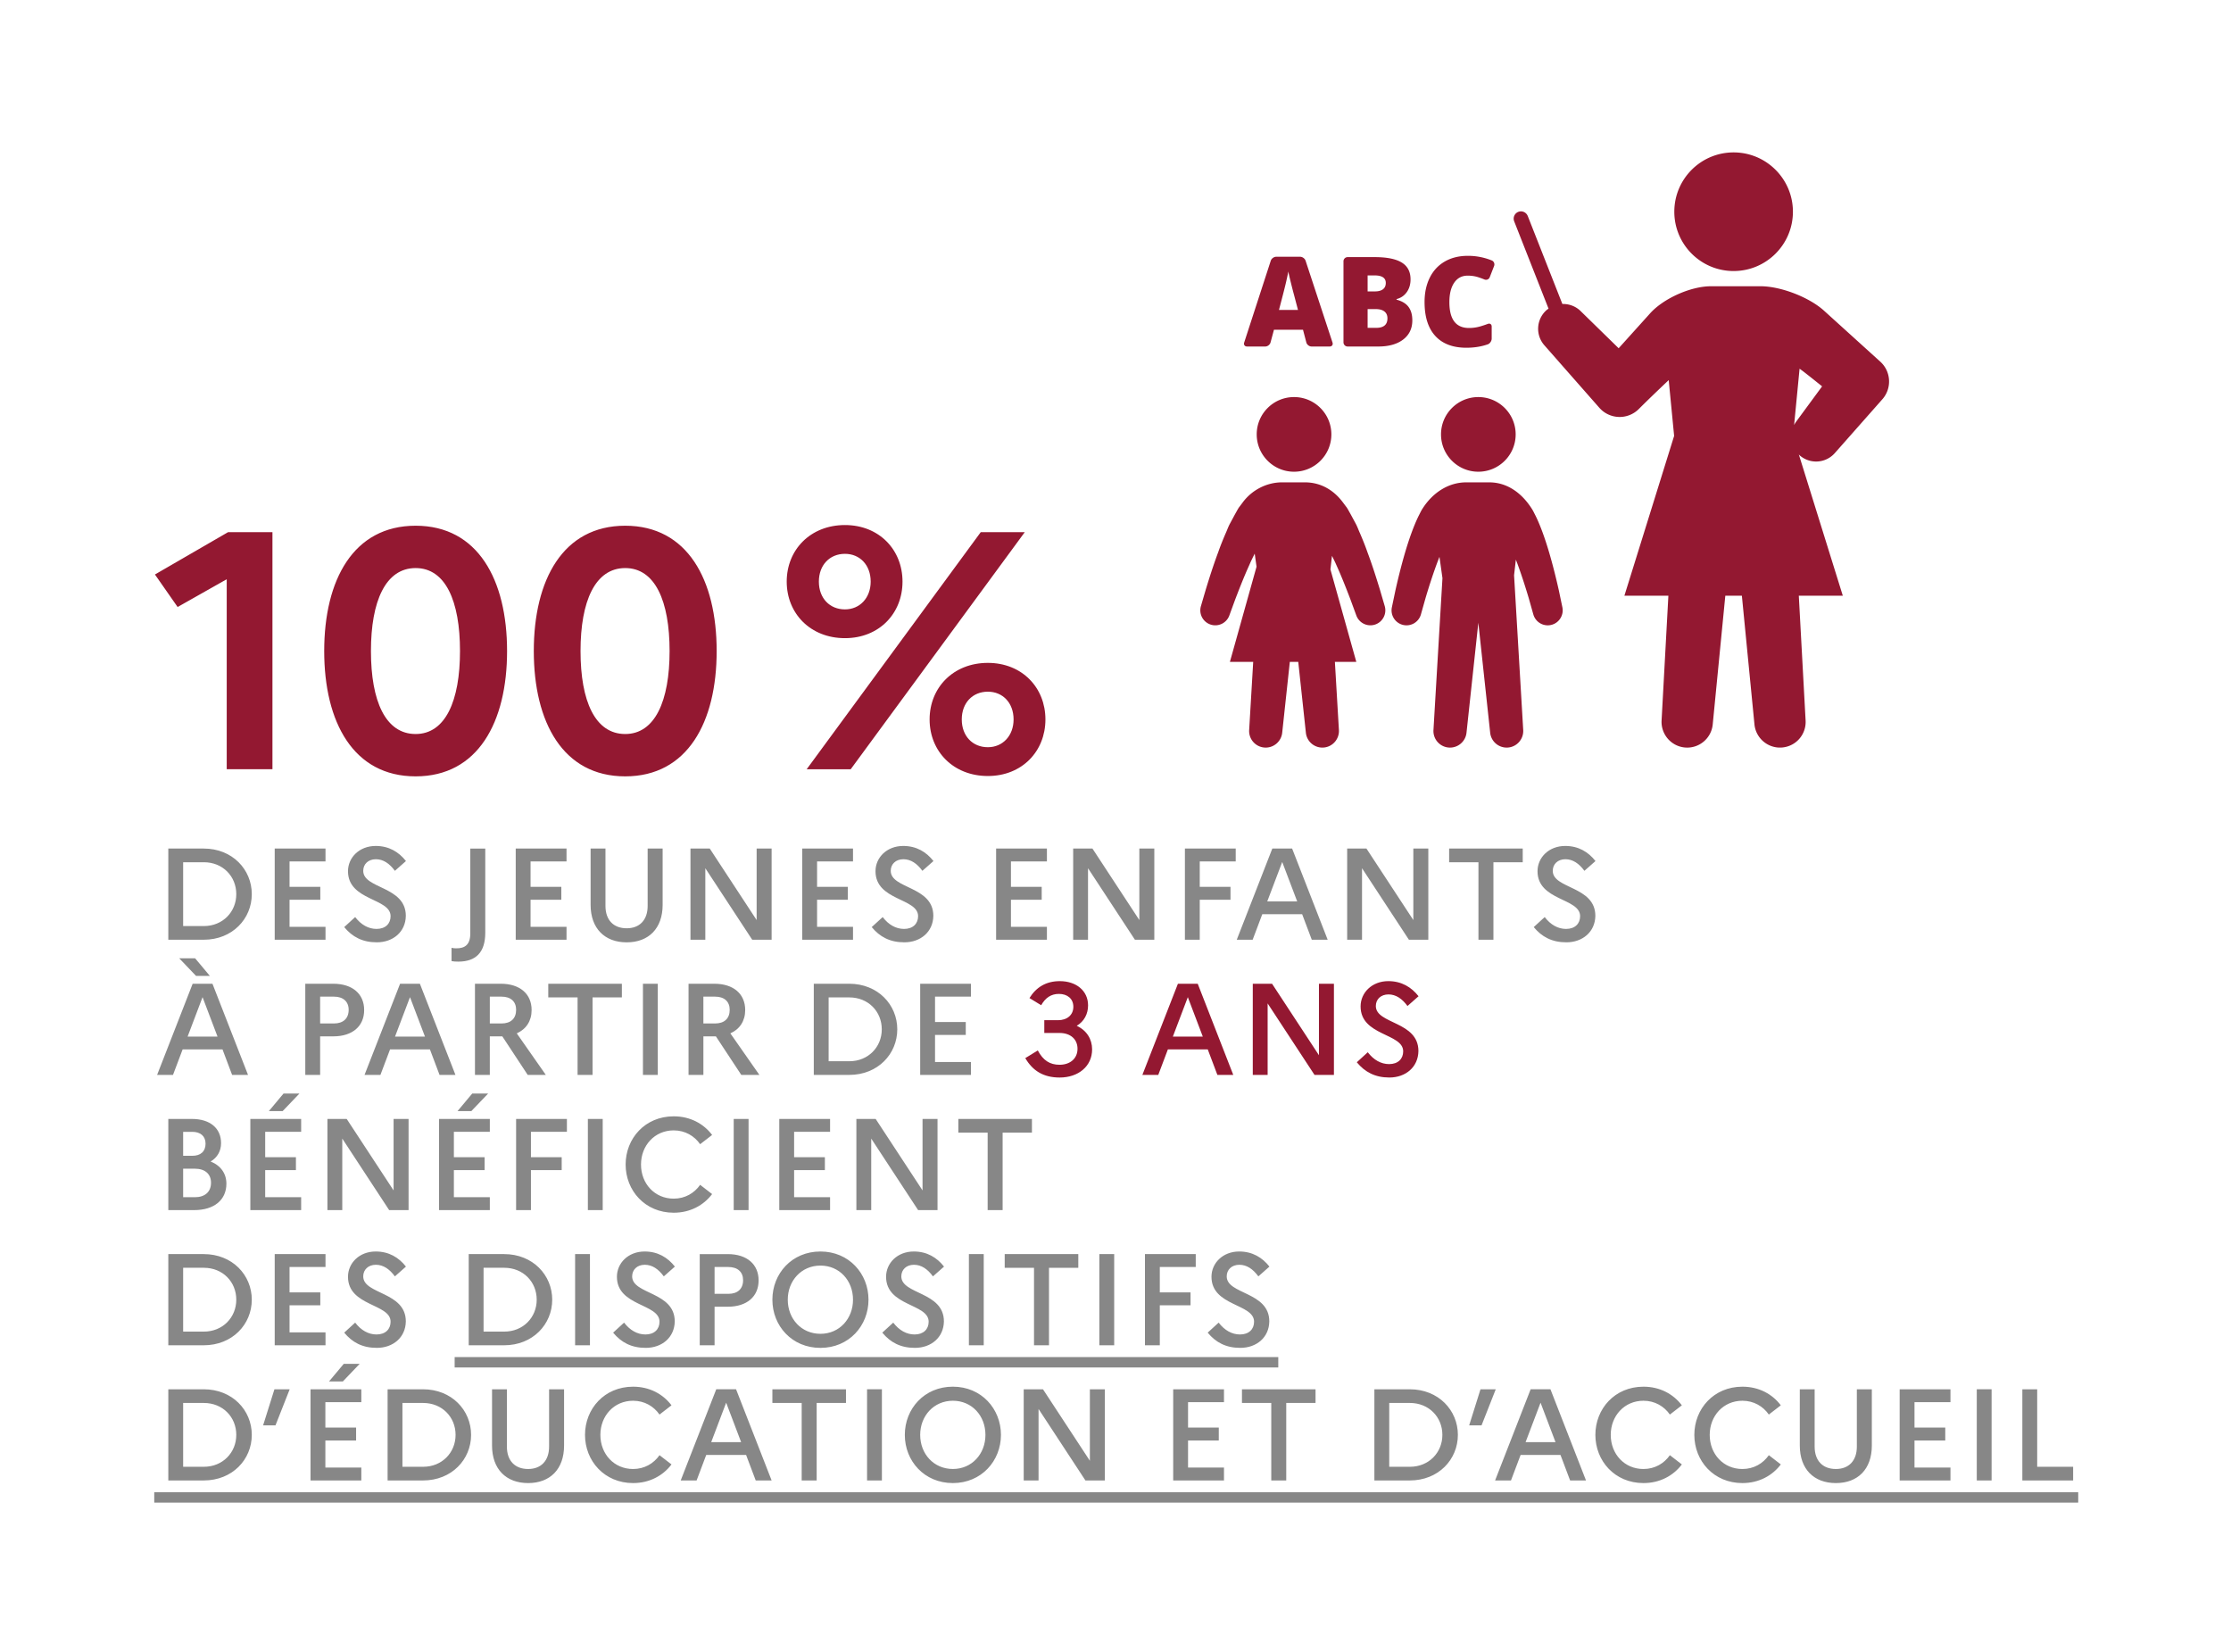
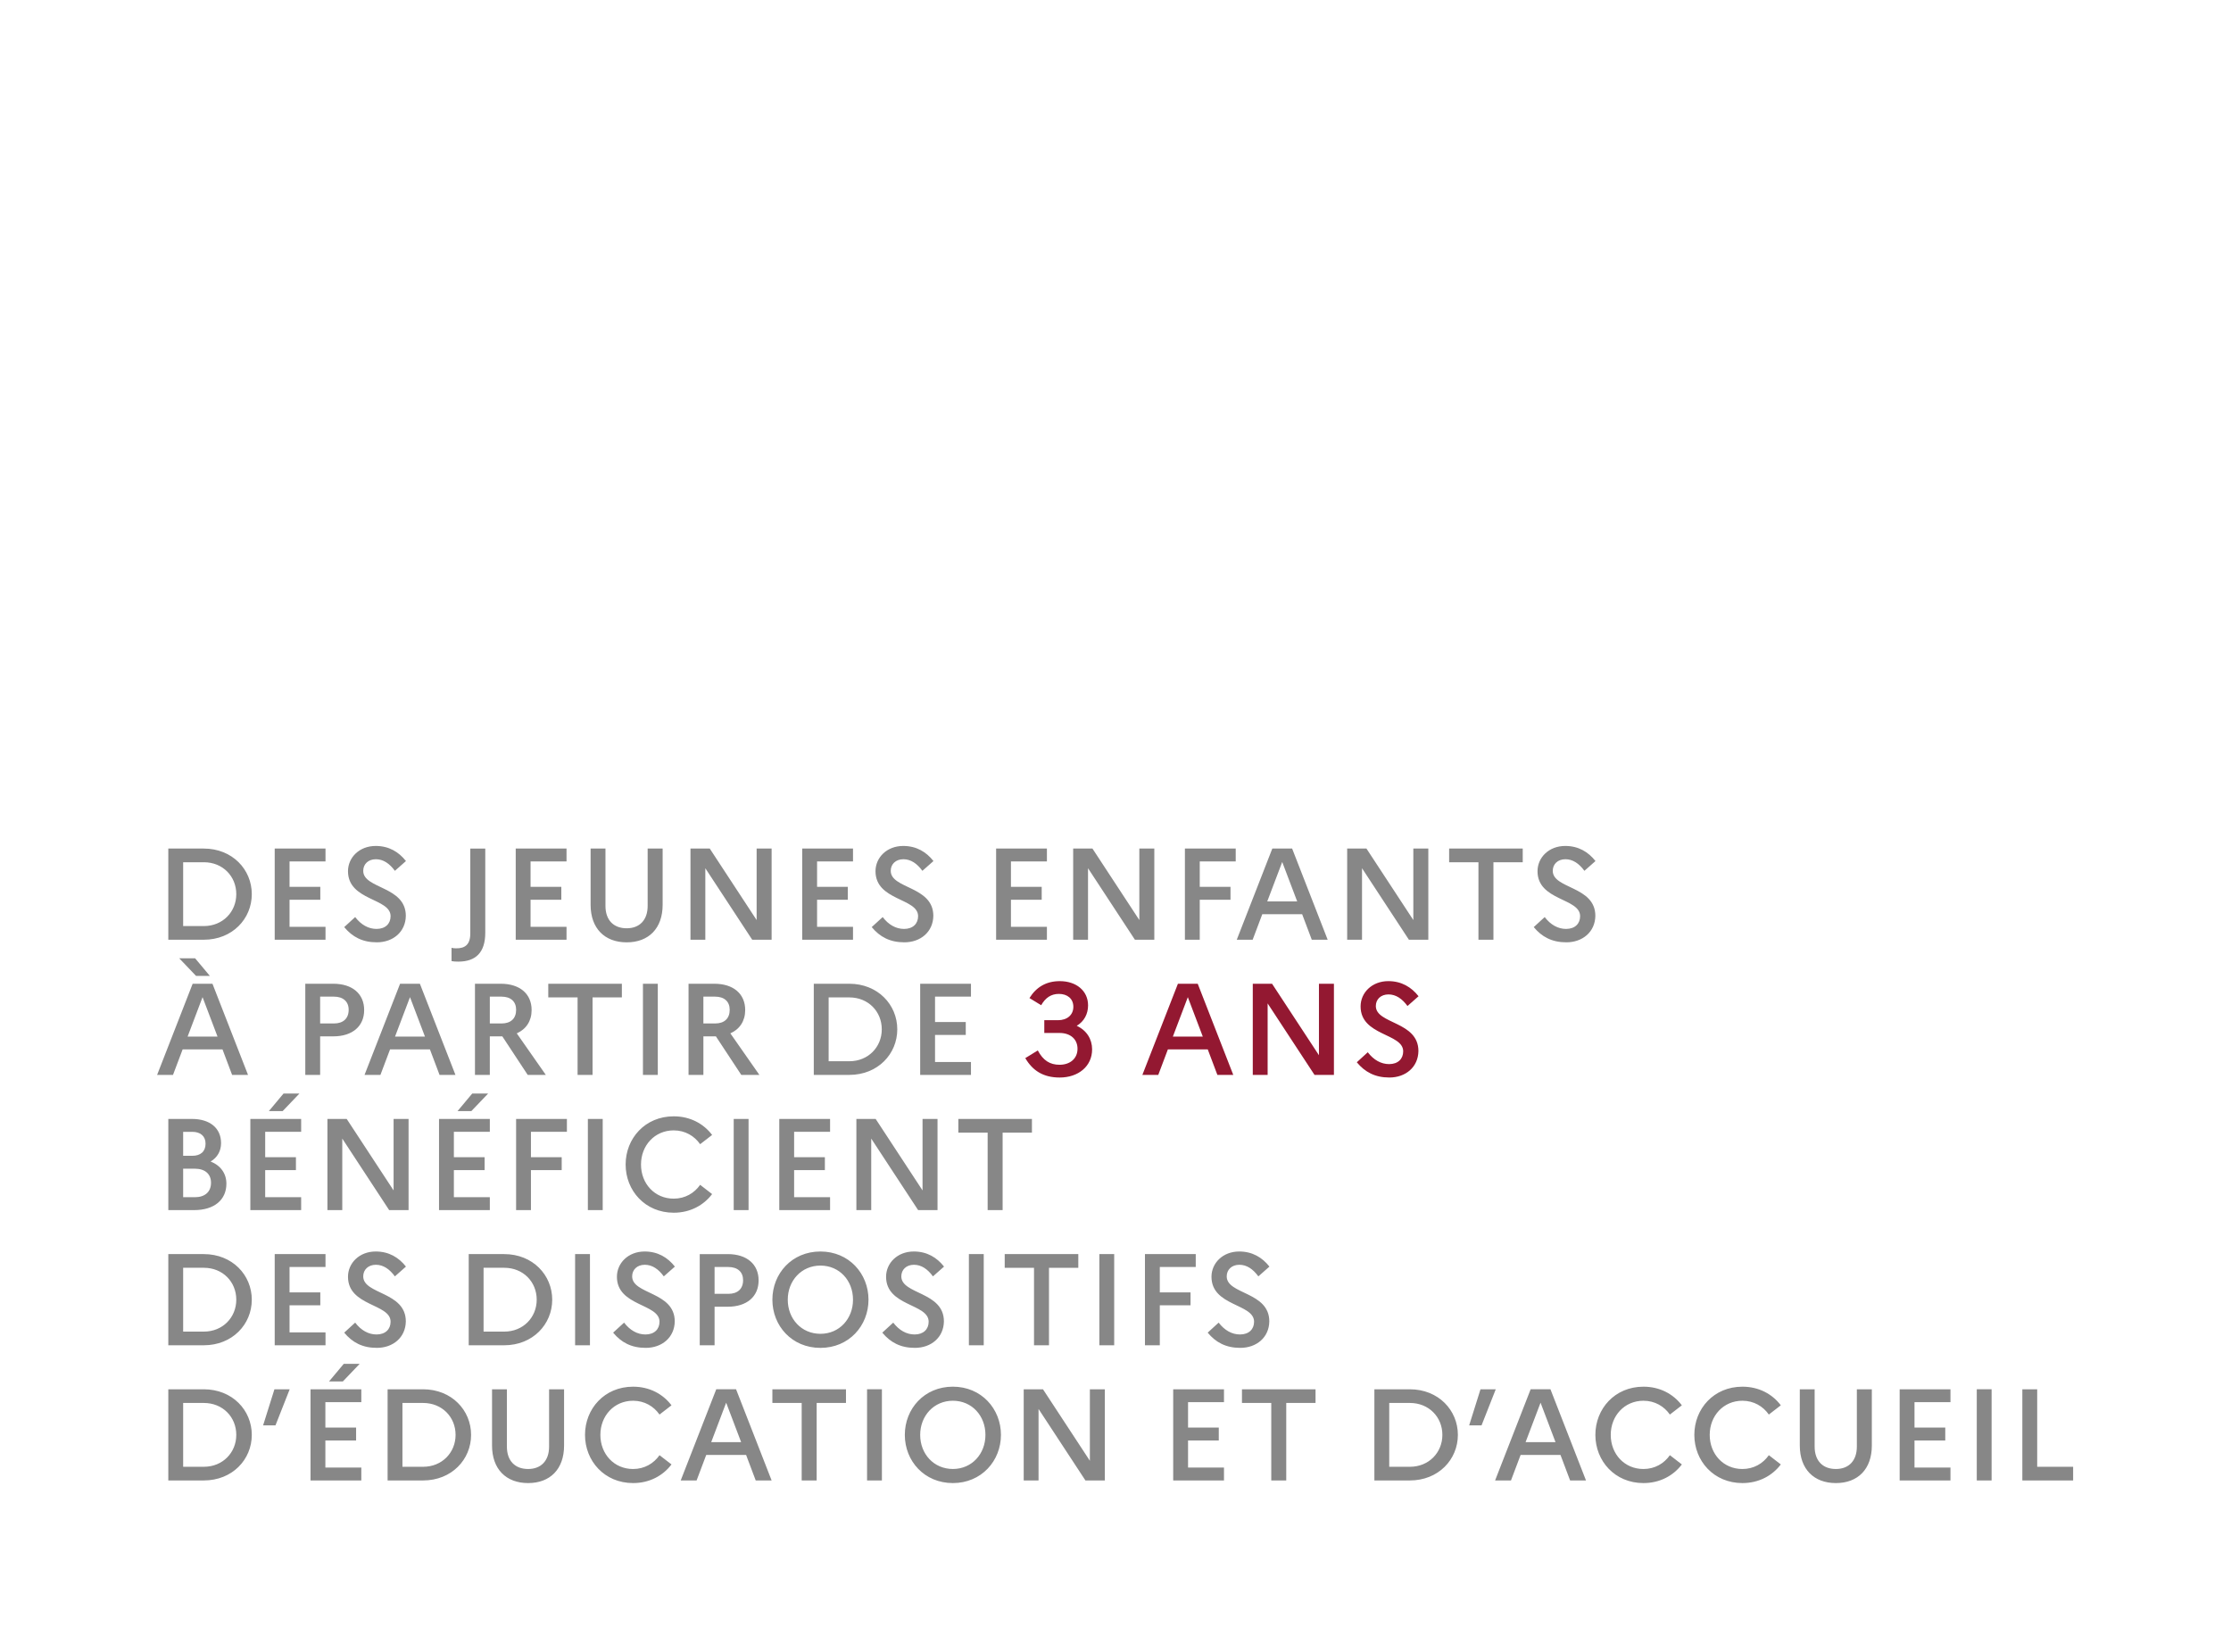
<svg xmlns="http://www.w3.org/2000/svg" fill="none" viewBox="0 0 732 542">
-   <path d="M472.803 142.509c0 6.763 5.48 12.248 12.244 12.248 6.763 0 12.248-5.485 12.248-12.248 0-6.764-5.485-12.243-12.248-12.243-6.764 0-12.244 5.479-12.244 12.243Zm38.653 51.153c-.742-3.314-1.801-7.711-3.09-12.122-1.293-4.416-2.819-8.831-4.532-12.318-.49-.919-.733-1.564-1.405-2.567-3.132-4.817-7.837-8.411-13.812-8.411h-7.51c-6.003 0-11.048 3.51-14.236 8.411-.668 1.003-.911 1.648-1.401 2.567-1.713 3.487-3.244 7.902-4.537 12.318-1.283 4.411-2.343 8.808-3.085 12.122l-1.167 5.573a4.911 4.911 0 0 0 3.795 5.812 4.912 4.912 0 0 0 5.727-3.45l.061-.219s.583-2.068 1.461-5.167c.919-3.104 2.222-7.235 3.687-11.226.29-.775.584-1.536.882-2.292l.981 6.974-2.95 49.841a5.434 5.434 0 0 0 5.106 5.746c2.908.173 5.419-1.984 5.732-4.845l3.884-36.114 3.888 36.114a5.437 5.437 0 0 0 5.988 4.822c2.894-.308 5.013-2.852 4.85-5.723l-3.001-50.78.588-5.125c.177.462.359.915.527 1.382 1.471 3.991 2.768 8.122 3.693 11.226.872 3.099 1.456 5.167 1.456 5.167l.061.201a4.907 4.907 0 0 0 6.058 3.388c2.493-.709 3.986-3.234 3.468-5.732 0 0-.466-2.231-1.167-5.573Zm-86.879-63.396c-6.759 0-12.244 5.479-12.244 12.243 0 6.763 5.485 12.248 12.244 12.248 6.763 0 12.248-5.485 12.248-12.248 0-6.764-5.485-12.243-12.248-12.243Zm28.136 63.032c-1.022-3.309-2.38-7.702-4.032-12.089-.761-2.189-1.657-4.393-2.554-6.46-.49-1.079-.746-1.928-1.377-3.086-.588-1.092-1.148-2.119-1.661-3.071-.518-.892-1.046-1.951-1.443-2.395-.41-.55-.77-1.031-1.069-1.428-3.01-4.028-7.286-6.525-12.43-6.525h-7.51c-5.022 0-9.863 2.511-12.85 6.525-.299.397-.658.878-1.069 1.428-.397.444-.924 1.503-1.442 2.395-.514.952-1.069 1.984-1.657 3.071-.635 1.158-.892 2.007-1.377 3.086-.901 2.067-1.797 4.271-2.558 6.46-1.648 4.387-3.011 8.78-4.028 12.089-.981 3.337-1.629 5.564-1.629 5.564a4.908 4.908 0 0 0 3.332 6.087 4.91 4.91 0 0 0 5.984-3.002l.07-.196s.756-2.072 1.895-5.176c1.191-3.1 2.792-7.254 4.603-11.221.555-1.321 1.167-2.507 1.764-3.725l.602 4.285-8.742 31.231h7.645l-1.325 22.363a5.435 5.435 0 0 0 5.106 5.746c2.908.173 5.419-1.984 5.732-4.845l2.502-23.264h2.768l2.502 23.264a5.439 5.439 0 0 0 5.993 4.822c2.889-.308 5.009-2.852 4.845-5.723l-1.321-22.363h7.03l-8.491-30.33.509-4.463c.485.999.976 1.937 1.428 3.002 1.807 3.967 3.412 8.126 4.598 11.221 1.139 3.108 1.9 5.176 1.9 5.176l.065.178a4.914 4.914 0 0 0 6.301 2.917c2.437-.896 3.73-3.534 3.02-5.984l-1.629-5.564Zm149.292-44.646 15.604-17.663c3.123-3.538 2.908-8.948-.546-12.215l-18.592-16.841c-4.891-4.43-14.208-8.024-20.813-8.024h-16.285c-6.6 0-15.534 3.977-19.955 8.878l-10.334 11.464-12.523-12.239c-1.634-1.582-3.795-2.338-5.942-2.282l-11.362-28.87a2.393 2.393 0 0 0-3.099-1.35 2.394 2.394 0 0 0-1.349 3.1l11.273 28.651c-.215.154-.439.284-.64.462a8.181 8.181 0 0 0-.737 11.543l18.045 20.514a8.874 8.874 0 0 0 12.92.434l.458-.457c3.062-3.043 6.231-6.068 9.382-9.055l1.778 18.306-16.318 52.428h14.432l-2.231 40.954c-.233 4.467 3.085 8.393 7.585 8.836 4.626.453 8.743-2.936 9.195-7.557l4.131-42.233h5.434l4.13 42.233c.444 4.453 4.323 7.832 8.836 7.58a8.415 8.415 0 0 0 7.945-8.859l-2.231-40.954h14.437l-14.428-46.341c.089.084.159.187.252.271a8.183 8.183 0 0 0 11.548-.714Zm-12.72-10.265a7.962 7.962 0 0 0-.63 1.055l1.793-18.488c.476.364.943.69 1.414 1.054a386.14 386.14 0 0 1 5.975 4.747l-8.552 11.632Zm-20.481-49.468c10.735 0 19.459-8.714 19.459-19.46 0-10.744-8.724-19.459-19.459-19.459-10.75 0-19.455 8.715-19.455 19.46 0 10.745 8.705 19.46 19.455 19.46Zm-159.635 24.762h5.965c.756 0 1.531-.588 1.732-1.325l1.125-4.169h9.531l1.092 4.169c.196.732.962 1.325 1.718 1.325h5.928c.756 0 1.176-.579.943-1.297l-8.836-26.854c-.234-.718-1.041-1.297-1.797-1.297h-7.833c-.756 0-1.559.583-1.792 1.302l-8.724 26.844c-.233.723.191 1.302.948 1.302Zm12.822-21.242c.354-1.569.593-2.689.714-3.37.131.732.411 1.95.831 3.65.42 1.699.779 3.08 1.073 4.15l1.265 4.816h-6.24c1.218-4.602 2.002-7.683 2.357-9.246Zm20.178 21.242h10.045c3.454 0 6.175-.765 8.178-2.296 1.998-1.531 2.996-3.627 2.996-6.288 0-1.797-.406-3.253-1.222-4.373-.817-1.125-2.134-1.928-3.949-2.409v-.2c1.377-.337 2.483-1.083 3.328-2.246.84-1.166 1.26-2.572 1.26-4.215 0-2.501-.962-4.345-2.894-5.526-1.932-1.186-4.896-1.778-8.878-1.778h-8.864a1.37 1.37 0 0 0-1.367 1.372v26.587c0 .761.611 1.372 1.367 1.372Zm6.554-23.329h2.231c2.483 0 3.729.822 3.729 2.465 0 .924-.312 1.62-.933 2.086-.621.467-1.503.7-2.638.7h-2.389v-5.25Zm0 11.053h2.632c1.256 0 2.213.262 2.875.78.663.523.995 1.269.995 2.25 0 2.086-1.237 3.127-3.711 3.127h-2.791v-6.157Zm32.403 12.678c2.562 0 4.905-.374 7.029-1.121.714-.247 1.275-1.12 1.275-1.876v-3.958c0-.756-.565-1.134-1.275-.868a35.52 35.52 0 0 1-2.399.802c-1.214.36-2.469.542-3.767.542-4.294 0-6.441-2.824-6.441-8.467 0-2.717.527-4.845 1.582-6.39 1.06-1.545 2.53-2.316 4.416-2.316 1.246 0 2.408.173 3.491.523.668.21 1.331.458 1.998.729.7.289 1.475-.02 1.75-.724l1.433-3.688c.276-.704-.056-1.54-.756-1.825a20.743 20.743 0 0 0-7.837-1.517c-2.903 0-5.424.621-7.571 1.858-2.147 1.237-3.795 3.006-4.938 5.307-1.144 2.297-1.713 4.967-1.713 8.005 0 4.85 1.181 8.566 3.538 11.133 2.362 2.567 5.755 3.851 10.185 3.851Z" fill="#931831" />
-   <path d="M149.172 446.921h270.236M50.61 491.261h631.262" stroke="#878787" stroke-width="3.407" stroke-miterlimit="10" />
  <path d="M60.091 282.874v20.939h6.796c6.194 0 10.638-4.658 10.638-10.469 0-5.858-4.444-10.47-10.638-10.47h-6.796Zm-4.868-4.49h11.622c9.4 0 15.768 6.885 15.768 14.96 0 8.08-6.367 14.955-15.768 14.955H55.223v-29.915ZM90.133 278.384H106.8v4.233h-11.8v8.332h10.092v4.234H95.001v8.887h11.8v4.229H90.133v-29.915ZM116.532 300.865c1.923 2.521 4.359 3.888 7.006 3.888 2.908 0 4.616-1.708 4.616-4.187 0-5.984-13.975-5.003-13.975-14.745 0-4.49 3.72-8.29 9.102-8.29 4.318 0 7.566 1.965 9.914 4.953l-3.631 3.211c-1.751-2.394-3.8-3.804-6.236-3.804-2.525 0-4.15 1.624-4.15 3.804 0 5.979 13.975 4.957 13.975 14.783-.084 5.255-4.187 8.672-9.526 8.672-4.701 0-8.038-1.788-10.689-4.994l3.594-3.291ZM150.374 315.479c-.896 0-1.666-.042-2.222-.173v-4.359c.472.13.981.172 1.583.172 2.777 0 4.569-1.153 4.569-4.873v-27.861h4.915v27.609c0 6.535-3.16 9.485-8.845 9.485ZM169.211 278.384h16.668v4.233h-11.8v8.332h10.092v4.234h-10.092v8.887h11.8v4.229h-16.668v-29.915ZM212.499 278.384h4.915v18.461c0 7.734-4.575 12.309-11.795 12.309-7.221 0-11.838-4.575-11.838-12.309v-18.461h4.873v18.806c0 4.701 2.694 7.352 6.965 7.352 4.186 0 6.88-2.651 6.88-7.352v-18.806ZM226.547 278.384h6.325l15.384 23.46v-23.46h4.915v29.915h-6.366l-15.385-23.46v23.46h-4.873v-29.915ZM263.211 278.384h16.664v4.233h-11.791v8.332h10.082v4.234h-10.082v8.887h11.791v4.229h-16.664v-29.915ZM289.61 300.865c1.923 2.521 4.359 3.888 7.006 3.888 2.908 0 4.616-1.708 4.616-4.187 0-5.984-13.975-5.003-13.975-14.745 0-4.49 3.72-8.29 9.102-8.29 4.318 0 7.567 1.965 9.914 4.953l-3.631 3.211c-1.75-2.394-3.8-3.804-6.236-3.804-2.525 0-4.15 1.624-4.15 3.804 0 5.979 13.975 4.957 13.975 14.783-.084 5.255-4.187 8.672-9.526 8.672-4.701 0-8.038-1.788-10.689-4.994l3.594-3.291ZM326.828 278.384h16.668v4.233h-11.799v8.332h10.091v4.234h-10.091v8.887h11.799v4.229h-16.668v-29.915ZM352.113 278.384h6.325l15.385 23.46v-23.46h4.915v29.915h-6.367l-15.385-23.46v23.46h-4.873v-29.915ZM388.773 278.384h16.669v4.233h-11.8v8.332h10.091v4.234h-10.091v13.116h-4.869v-29.915ZM425.617 295.737l-4.915-12.948-4.915 12.948h9.83Zm-8.163-17.354h6.497l11.665 29.915h-5.214l-3.16-8.374h-13.079l-3.16 8.374h-5.214l11.665-29.915ZM442.012 278.384h6.324l15.385 23.46v-23.46h4.915v29.915h-6.367l-15.384-23.46v23.46h-4.873v-29.915ZM475.469 278.384h24.146v4.49h-9.616v25.425h-4.915v-25.425h-9.615v-4.49ZM506.821 300.865c1.923 2.521 4.359 3.888 7.006 3.888 2.908 0 4.616-1.708 4.616-4.187 0-5.984-13.975-5.003-13.975-14.745 0-4.49 3.72-8.29 9.102-8.29 4.318 0 7.566 1.965 9.914 4.953l-3.631 3.211c-1.751-2.394-3.8-3.804-6.236-3.804-2.525 0-4.15 1.624-4.15 3.804 0 5.979 13.975 4.957 13.975 14.783-.084 5.255-4.187 8.672-9.526 8.672-4.701 0-8.038-1.788-10.689-4.994l3.594-3.291ZM71.375 340.085l-4.915-12.948-4.91 12.948h9.825Zm-12.56-25.687h5.213l4.827 5.77h-4.528l-5.512-5.77Zm4.396 8.337h6.498l11.67 29.91h-5.22L73 344.267H59.926l-3.164 8.378h-5.214l11.664-29.91ZM105.041 326.966v8.803h4.528c3.034 0 4.831-1.624 4.831-4.49 0-2.688-1.797-4.313-4.831-4.313h-4.528Zm-4.873-4.229h9.186c6.287 0 10.129 3.333 10.129 8.626 0 5.303-3.842 8.635-10.129 8.635h-4.313v12.65h-4.873v-29.911ZM139.434 340.085l-4.915-12.948-4.911 12.948h9.826Zm-8.164-17.35h6.497l11.67 29.911h-5.219l-3.16-8.379h-13.074l-3.165 8.379h-5.214l11.665-29.911ZM160.713 326.966v8.803h3.846c3.034 0 4.784-1.624 4.784-4.49 0-2.688-1.75-4.313-4.784-4.313h-3.846Zm-4.873-4.229h8.462c6.283 0 10.125 3.333 10.125 8.626 0 3.594-1.793 6.283-4.869 7.651l9.532 13.634h-5.942l-8.332-12.65h-4.103v12.65h-4.873v-29.911ZM179.891 322.736h24.146v4.486h-9.616v25.425h-4.915v-25.425h-9.615v-4.486ZM215.826 322.736h-4.873v29.911h4.873v-29.911ZM230.782 326.966v8.803h3.847c3.034 0 4.789-1.624 4.789-4.49 0-2.688-1.755-4.313-4.789-4.313h-3.847Zm-4.868-4.229h8.463c6.278 0 10.124 3.333 10.124 8.626 0 3.594-1.793 6.283-4.869 7.651l9.527 13.634h-5.937l-8.337-12.65h-4.103v12.65h-4.868v-29.911ZM271.881 327.221v20.94h6.796c6.194 0 10.638-4.659 10.638-10.47 0-5.858-4.444-10.47-10.638-10.47h-6.796Zm-4.873-4.485h11.622c9.401 0 15.772 6.88 15.772 14.955 0 8.08-6.371 14.955-15.772 14.955h-11.622v-29.91ZM301.914 322.736h16.664v4.229h-11.791v8.332h10.082v4.234h-10.082v8.887h11.791v4.229h-16.664v-29.911Z" fill="#878787" />
  <path d="M347.684 353.504c-5.386 0-8.887-2.263-11.282-6.366l4.103-2.521c1.751 3.286 3.972 4.701 7.137 4.701 3.375 0 5.895-1.966 5.895-5.256 0-3.123-2.305-5.177-5.895-5.177h-5.004v-4.187h4.491c3.034 0 5.041-1.75 5.041-4.401 0-2.694-2.007-4.229-4.743-4.229-2.609 0-4.443 1.321-5.811 3.715l-3.846-2.348c2.18-3.505 5.382-5.554 9.956-5.554 5.34 0 9.275 3.118 9.275 7.949 0 2.815-1.284 5.256-3.72 6.707 3.248 1.499 5.045 4.36 5.045 7.73 0 5.559-4.532 9.237-10.642 9.237ZM394.645 340.085l-4.915-12.948-4.915 12.948h9.83Zm-8.164-17.35h6.497l11.665 29.911h-5.214l-3.16-8.379H383.19l-3.16 8.379h-5.214l11.665-29.911ZM411.043 322.736h6.325l15.384 23.455v-23.455h4.915v29.911h-6.366l-15.385-23.46v23.46h-4.873v-29.911ZM448.77 345.213c1.923 2.52 4.36 3.888 7.006 3.888 2.908 0 4.616-1.709 4.616-4.187 0-5.984-13.975-5.004-13.975-14.745 0-4.491 3.721-8.29 9.102-8.29 4.318 0 7.567 1.965 9.915 4.957l-3.632 3.207c-1.75-2.395-3.799-3.804-6.236-3.804-2.525 0-4.15 1.619-4.15 3.804 0 5.979 13.976 4.957 13.976 14.782-.084 5.261-4.187 8.677-9.527 8.677-4.701 0-8.038-1.792-10.689-4.999l3.594-3.29Z" fill="#931831" />
  <path d="M60.091 383.412v9.358h3.846c3.291 0 5.298-1.75 5.298-4.747 0-2.903-2.007-4.611-5.298-4.611h-3.846Zm0-12.094v7.865h2.992c2.735 0 4.36-1.414 4.36-3.977 0-2.437-1.625-3.888-4.36-3.888h-2.992Zm-4.868-4.229h7.734c5.937 0 9.573 3.029 9.573 7.944 0 2.568-1.2 4.701-3.421 6.026 3.333 1.326 5.172 3.977 5.172 7.268 0 5.34-4.019 8.672-10.596 8.672h-8.462v-29.91ZM88.209 364.522l4.826-5.769h5.214l-5.513 5.769H88.21Zm-6.068 2.567h16.668v4.229h-11.8v8.332h10.087v4.229H87.009v8.892h11.8V397H82.14v-29.911ZM107.43 367.088h6.324l15.385 23.455v-23.455h4.915v29.91h-6.367l-15.384-23.459v23.459h-4.873v-29.91ZM150.115 364.522l4.831-5.769h5.214l-5.513 5.769h-4.532Zm-6.068 2.567h16.668v4.229H148.92v8.332h10.082v4.229H148.92v8.892h11.795V397h-16.668v-29.911ZM169.336 367.088h16.668v4.229h-11.8v8.332h10.092v4.233h-10.092v13.116h-4.868v-29.91ZM197.751 367.087h-4.868v29.91h4.868v-29.91ZM229.718 388.707l3.93 3.034c-2.777 3.674-7.179 6.115-12.602 6.115-9.406 0-15.773-7.268-15.773-15.814 0-8.547 6.367-15.81 15.773-15.81 5.423 0 9.825 2.432 12.602 6.11l-3.93 3.034c-1.881-2.693-4.915-4.532-8.672-4.532-6.241 0-10.731 4.957-10.731 11.198 0 6.283 4.49 11.198 10.731 11.198 3.757 0 6.791-1.839 8.672-4.533ZM245.607 367.087h-4.873v29.91h4.873v-29.91ZM255.684 367.088h16.668v4.229h-11.8v8.332h10.092v4.233h-10.092v8.888h11.8v4.228h-16.668v-29.91ZM280.98 367.088h6.325l15.385 23.455v-23.455h4.915v29.91h-6.367l-15.384-23.459v23.459h-4.874v-29.91ZM314.438 367.088h24.145v4.486h-9.615v25.424h-4.915v-25.424h-9.615v-4.486ZM60.091 415.921v20.939h6.796c6.194 0 10.638-4.658 10.638-10.469 0-5.858-4.444-10.47-10.638-10.47h-6.796Zm-4.868-4.49h11.622c9.4 0 15.768 6.885 15.768 14.96 0 8.079-6.367 14.955-15.768 14.955H55.223v-29.915ZM90.133 411.432H106.8v4.233h-11.8v8.332h10.092v4.234H95.001v8.887h11.8v4.229H90.133v-29.915ZM116.532 433.913c1.923 2.52 4.359 3.888 7.006 3.888 2.908 0 4.616-1.708 4.616-4.187 0-5.984-13.975-5.004-13.975-14.745 0-4.49 3.72-8.29 9.102-8.29 4.318 0 7.566 1.965 9.914 4.953l-3.631 3.211c-1.751-2.395-3.8-3.804-6.236-3.804-2.525 0-4.15 1.624-4.15 3.804 0 5.979 13.975 4.957 13.975 14.782-.084 5.256-4.187 8.673-9.526 8.673-4.701 0-8.038-1.788-10.689-4.994l3.594-3.291ZM158.662 415.921v20.939h6.796c6.194 0 10.638-4.658 10.638-10.469 0-5.858-4.444-10.47-10.638-10.47h-6.796Zm-4.873-4.49h11.623c9.4 0 15.772 6.885 15.772 14.96 0 8.079-6.372 14.955-15.772 14.955h-11.623v-29.915ZM193.568 411.431h-4.873v29.915h4.873v-29.915ZM204.766 433.913c1.923 2.52 4.36 3.888 7.006 3.888 2.908 0 4.617-1.708 4.617-4.187 0-5.984-13.976-5.004-13.976-14.745 0-4.49 3.721-8.29 9.102-8.29 4.318 0 7.567 1.965 9.915 4.953l-3.632 3.211c-1.75-2.395-3.799-3.804-6.236-3.804-2.525 0-4.149 1.624-4.149 3.804 0 5.979 13.975 4.957 13.975 14.782-.084 5.256-4.187 8.673-9.527 8.673-4.7 0-8.038-1.788-10.689-4.994l3.594-3.291ZM234.454 415.666v8.803h4.533c3.034 0 4.826-1.624 4.826-4.485 0-2.693-1.792-4.318-4.826-4.318h-4.533Zm-4.868-4.233h9.186c6.283 0 10.129 3.337 10.129 8.63 0 5.303-3.846 8.635-10.129 8.635h-4.318v12.65h-4.868v-29.915ZM279.874 426.392c0-6.283-4.444-11.193-10.685-11.193-6.236 0-10.721 4.952-10.721 11.193 0 6.282 4.485 11.193 10.721 11.193 6.241 0 10.685-4.957 10.685-11.193Zm5.083 0c0 8.546-6.409 15.809-15.768 15.809-9.4 0-15.767-7.263-15.767-15.809 0-8.547 6.367-15.814 15.767-15.814 9.359 0 15.768 7.267 15.768 15.814ZM293.074 433.913c1.923 2.52 4.359 3.888 7.011 3.888 2.903 0 4.611-1.708 4.611-4.187 0-5.984-13.97-5.004-13.97-14.745 0-4.49 3.715-8.29 9.102-8.29 4.318 0 7.562 1.965 9.914 4.953l-3.636 3.211c-1.75-2.395-3.799-3.804-6.236-3.804-2.521 0-4.145 1.624-4.145 3.804 0 5.979 13.975 4.957 13.975 14.782-.089 5.256-4.187 8.673-9.531 8.673-4.701 0-8.033-1.788-10.685-4.994l3.59-3.291ZM322.767 411.431h-4.869v29.915h4.869v-29.915ZM329.648 411.432h24.146v4.49h-9.615v25.425h-4.915v-25.425h-9.616v-4.49ZM365.572 411.431h-4.869v29.915h4.869v-29.915ZM375.664 411.432h16.664v4.233h-11.791v8.332h10.082v4.234h-10.082v13.116h-4.873v-29.915ZM399.844 433.913c1.923 2.52 4.36 3.888 7.006 3.888 2.908 0 4.617-1.708 4.617-4.187 0-5.984-13.975-5.004-13.975-14.745 0-4.49 3.72-8.29 9.102-8.29 4.317 0 7.566 1.965 9.914 4.953l-3.632 3.211c-1.75-2.395-3.799-3.804-6.236-3.804-2.525 0-4.149 1.624-4.149 3.804 0 5.979 13.975 4.957 13.975 14.782-.084 5.256-4.187 8.673-9.527 8.673-4.7 0-8.038-1.788-10.689-4.994l3.594-3.291ZM60.091 460.269v20.939h6.796c6.194 0 10.638-4.658 10.638-10.47 0-5.857-4.444-10.469-10.638-10.469h-6.796Zm-4.868-4.486h11.622c9.4 0 15.768 6.88 15.768 14.955 0 8.08-6.367 14.956-15.768 14.956H55.223v-29.911ZM86.327 467.616l3.716-11.832 5.004.001-4.659 11.83-4.06.001ZM107.951 453.217l4.831-5.77h5.214l-5.513 5.77h-4.532Zm-6.068 2.567h16.668v4.229h-11.795v8.332h10.082v4.228h-10.082v8.892h11.795v4.229h-16.668v-29.91ZM132.044 460.269v20.939h6.796c6.194 0 10.638-4.658 10.638-10.47 0-5.857-4.444-10.469-10.638-10.469h-6.796Zm-4.868-4.486h11.622c9.401 0 15.768 6.88 15.768 14.955 0 8.08-6.367 14.956-15.768 14.956h-11.622v-29.911ZM180.159 455.783h4.915v18.461c0 7.73-4.574 12.309-11.795 12.309s-11.838-4.579-11.838-12.309v-18.461h4.873v18.797c0 4.705 2.694 7.356 6.965 7.356 4.187 0 6.88-2.651 6.88-7.356v-18.797ZM216.39 477.404l3.93 3.034c-2.777 3.673-7.179 6.114-12.603 6.114-9.405 0-15.772-7.267-15.772-15.814 0-8.546 6.367-15.809 15.772-15.809 5.424 0 9.826 2.432 12.603 6.11l-3.93 3.034c-1.881-2.694-4.915-4.533-8.673-4.533-6.24 0-10.731 4.957-10.731 11.198 0 6.283 4.491 11.198 10.731 11.198 3.758 0 6.792-1.839 8.673-4.532ZM243.172 473.132l-4.915-12.948-4.91 12.948h9.825Zm-8.164-17.35h6.498l11.669 29.911h-5.219l-3.16-8.379h-13.074l-3.164 8.379h-5.214l11.664-29.911ZM253.422 455.783h24.146v4.486h-9.616v25.425h-4.915v-25.425h-9.615v-4.486ZM289.357 455.782h-4.873v29.911h4.873v-29.911ZM323.327 470.739c0-6.283-4.444-11.198-10.685-11.198-6.236 0-10.726 4.957-10.726 11.198 0 6.283 4.49 11.193 10.726 11.193 6.241 0 10.685-4.952 10.685-11.193Zm5.088 0c0 8.546-6.414 15.814-15.773 15.814-9.4 0-15.767-7.268-15.767-15.814 0-8.547 6.367-15.814 15.767-15.814 9.359 0 15.773 7.267 15.773 15.814ZM335.883 455.783h6.325l15.384 23.455v-23.455h4.915v29.911h-6.371l-15.385-23.46v23.46h-4.868v-29.911ZM384.93 455.783h16.663v4.229h-11.79v8.332h10.082v4.234h-10.082v8.887h11.79v4.229H384.93v-29.911ZM407.492 455.783h24.141v4.486h-9.61v25.425h-4.915v-25.425h-9.616v-4.486ZM455.814 460.269v20.939h6.797c6.194 0 10.637-4.658 10.637-10.47 0-5.857-4.443-10.469-10.637-10.469h-6.797Zm-4.873-4.486h11.623c9.401 0 15.772 6.88 15.772 14.955 0 8.08-6.371 14.956-15.772 14.956h-11.623v-29.911ZM482.042 467.616l3.715-11.832 5.005.001-4.659 11.83-4.061.001ZM510.375 473.132l-4.915-12.948-4.915 12.948h9.83Zm-8.164-17.35h6.498l11.664 29.911h-5.213l-3.16-8.379h-13.079l-3.16 8.379h-5.214l11.664-29.911ZM547.894 477.404l3.93 3.034c-2.777 3.673-7.179 6.114-12.603 6.114-9.405 0-15.772-7.267-15.772-15.814 0-8.546 6.367-15.809 15.772-15.809 5.424 0 9.826 2.432 12.603 6.11l-3.93 3.034c-1.881-2.694-4.915-4.533-8.673-4.533-6.24 0-10.731 4.957-10.731 11.198 0 6.283 4.491 11.198 10.731 11.198 3.758 0 6.792-1.839 8.673-4.532ZM580.363 477.404l3.93 3.034c-2.777 3.673-7.179 6.114-12.603 6.114-9.405 0-15.772-7.267-15.772-15.814 0-8.546 6.367-15.809 15.772-15.809 5.424 0 9.826 2.432 12.603 6.11l-3.93 3.034c-1.881-2.694-4.915-4.533-8.673-4.533-6.241 0-10.726 4.957-10.726 11.198 0 6.283 4.485 11.198 10.726 11.198 3.758 0 6.792-1.839 8.673-4.532ZM609.241 455.783h4.915v18.461c0 7.73-4.574 12.309-11.795 12.309s-11.838-4.579-11.838-12.309v-18.461h4.869v18.797c0 4.705 2.693 7.356 6.969 7.356 4.187 0 6.88-2.651 6.88-7.356v-18.797ZM623.289 455.783h16.668v4.229h-11.8v8.332h10.092v4.234h-10.092v8.887h11.8v4.229h-16.668v-29.911ZM653.454 455.782h-4.868v29.911h4.868v-29.911ZM663.539 455.783h4.873v25.425h11.791v4.486h-16.664v-29.911Z" fill="#878787" />
-   <path d="m74.39 190.03-16.11 9.111-7.444-10.665 24.001-13.892h14.554v77.778H74.39V190.03ZM121.708 213.587c0 16.44 4.775 27.222 14.666 27.222 9.779 0 14.554-10.89 14.554-27.222 0-16.444-4.775-27.222-14.554-27.222-9.891 0-14.666 10.89-14.666 27.222Zm44.665 0c0 23.334-9.554 41.113-29.999 41.113-20.444 0-29.999-17.779-29.999-41.113s9.555-41.113 29.999-41.113c20.445 0 29.999 17.779 29.999 41.113ZM190.474 213.587c0 16.44 4.775 27.222 14.666 27.222 9.779 0 14.554-10.89 14.554-27.222 0-16.444-4.775-27.222-14.554-27.222-9.891 0-14.666 10.89-14.666 27.222Zm44.665 0c0 23.334-9.555 41.113-29.999 41.113-20.445 0-29.999-17.779-29.999-41.113s9.554-41.113 29.999-41.113c20.444 0 29.999 17.779 29.999 41.113ZM332.561 236.028c0-5.443-3.556-9.107-8.443-9.107-5 0-8.556 3.664-8.556 9.107 0 5.447 3.556 9.111 8.556 9.111 4.887 0 8.443-3.776 8.443-9.111Zm10.447 0c0 10.446-7.669 18.558-18.89 18.558-11.334 0-19.11-8.112-19.11-18.558 0-10.442 7.776-18.555 19.11-18.555 11.221 0 18.89 8.113 18.89 18.555Zm-57.334-45.221c0-5.443-3.556-9.111-8.443-9.111-4.999 0-8.556 3.668-8.556 9.111 0 5.447 3.557 9.116 8.556 9.116 4.887 0 8.443-3.781 8.443-9.116Zm36.11-16.22h14.446l-57.109 77.777h-14.446l57.109-77.777Zm-25.668 16.22c0 10.446-7.664 18.554-18.885 18.554-11.334 0-19.11-8.108-19.11-18.554 0-10.442 7.776-18.554 19.11-18.554 11.221 0 18.885 8.112 18.885 18.554Z" fill="#931831" />
</svg>